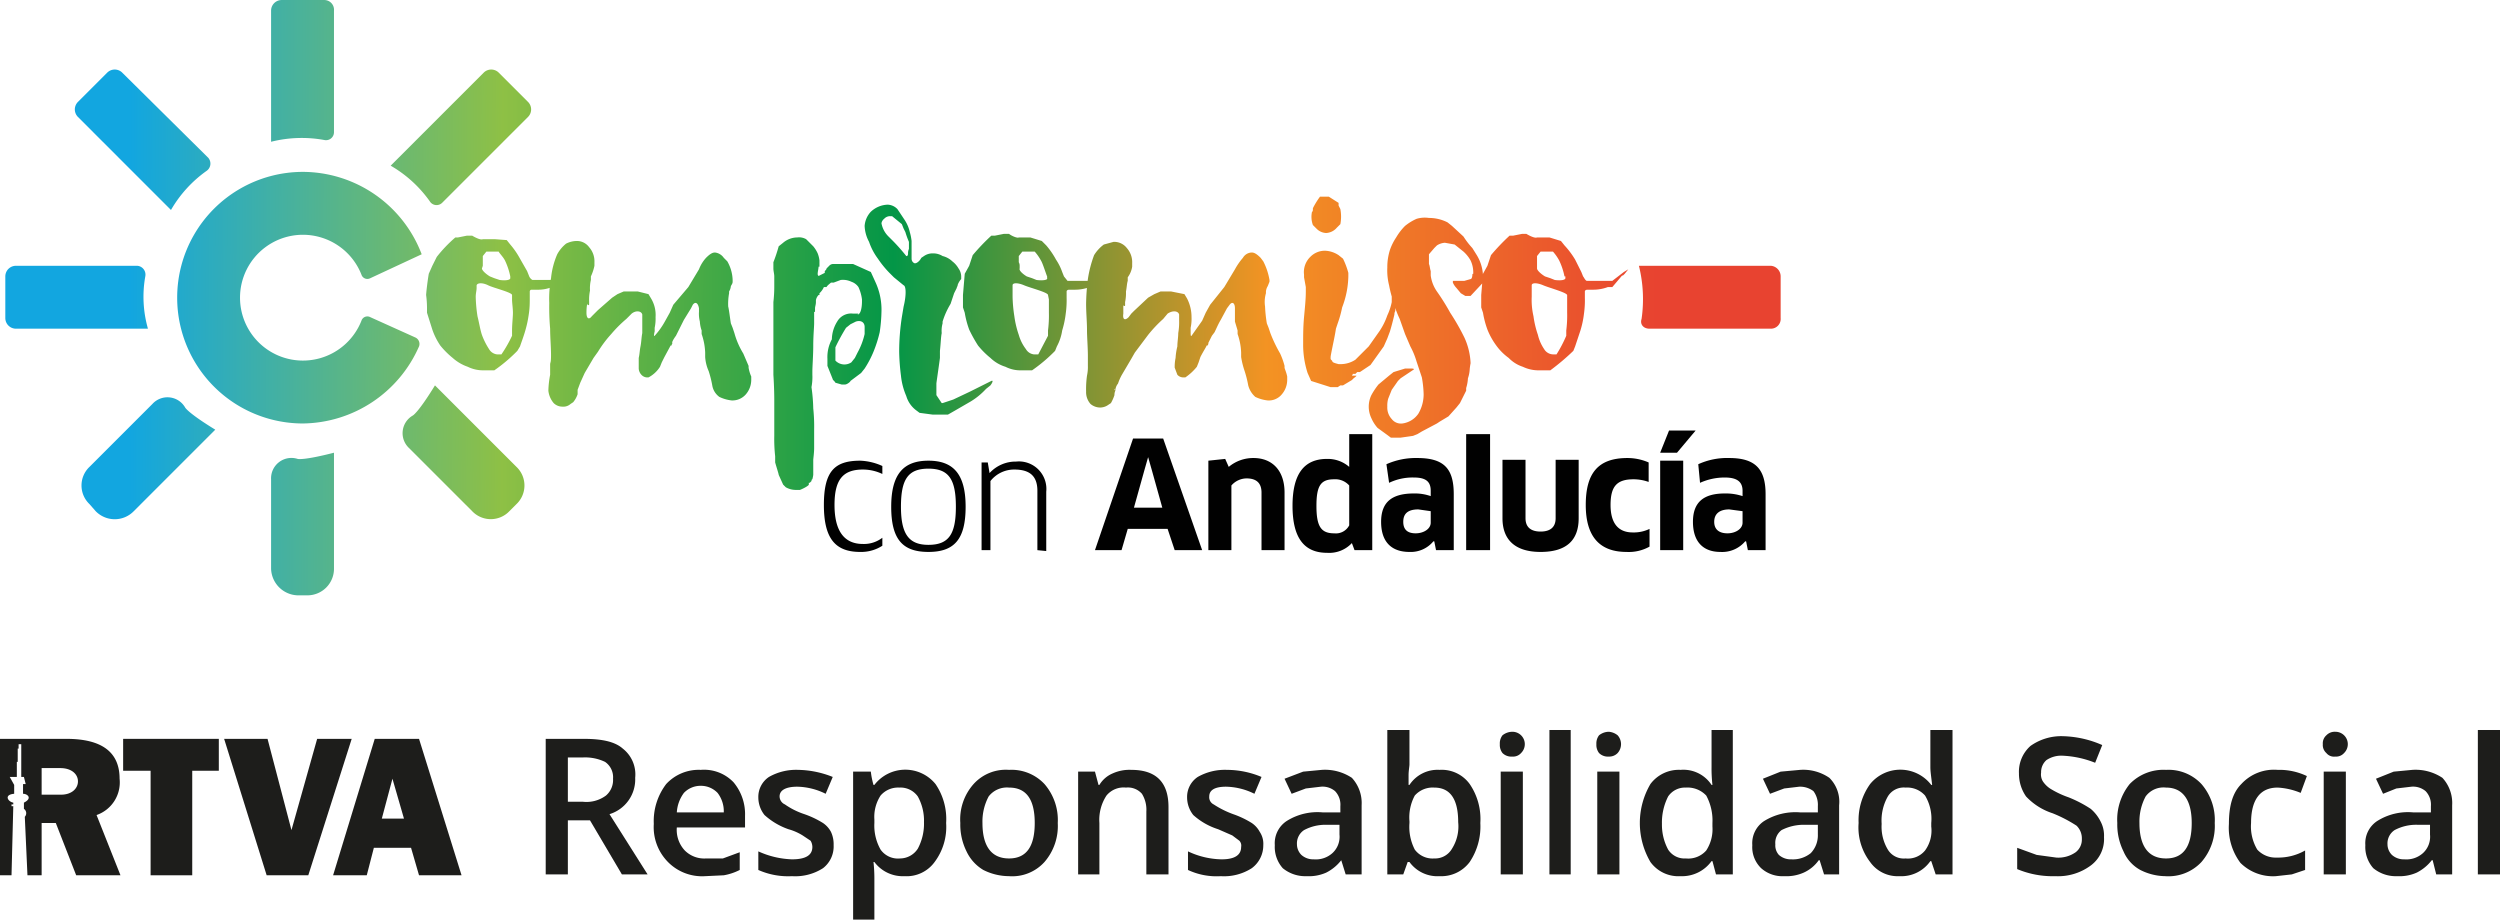
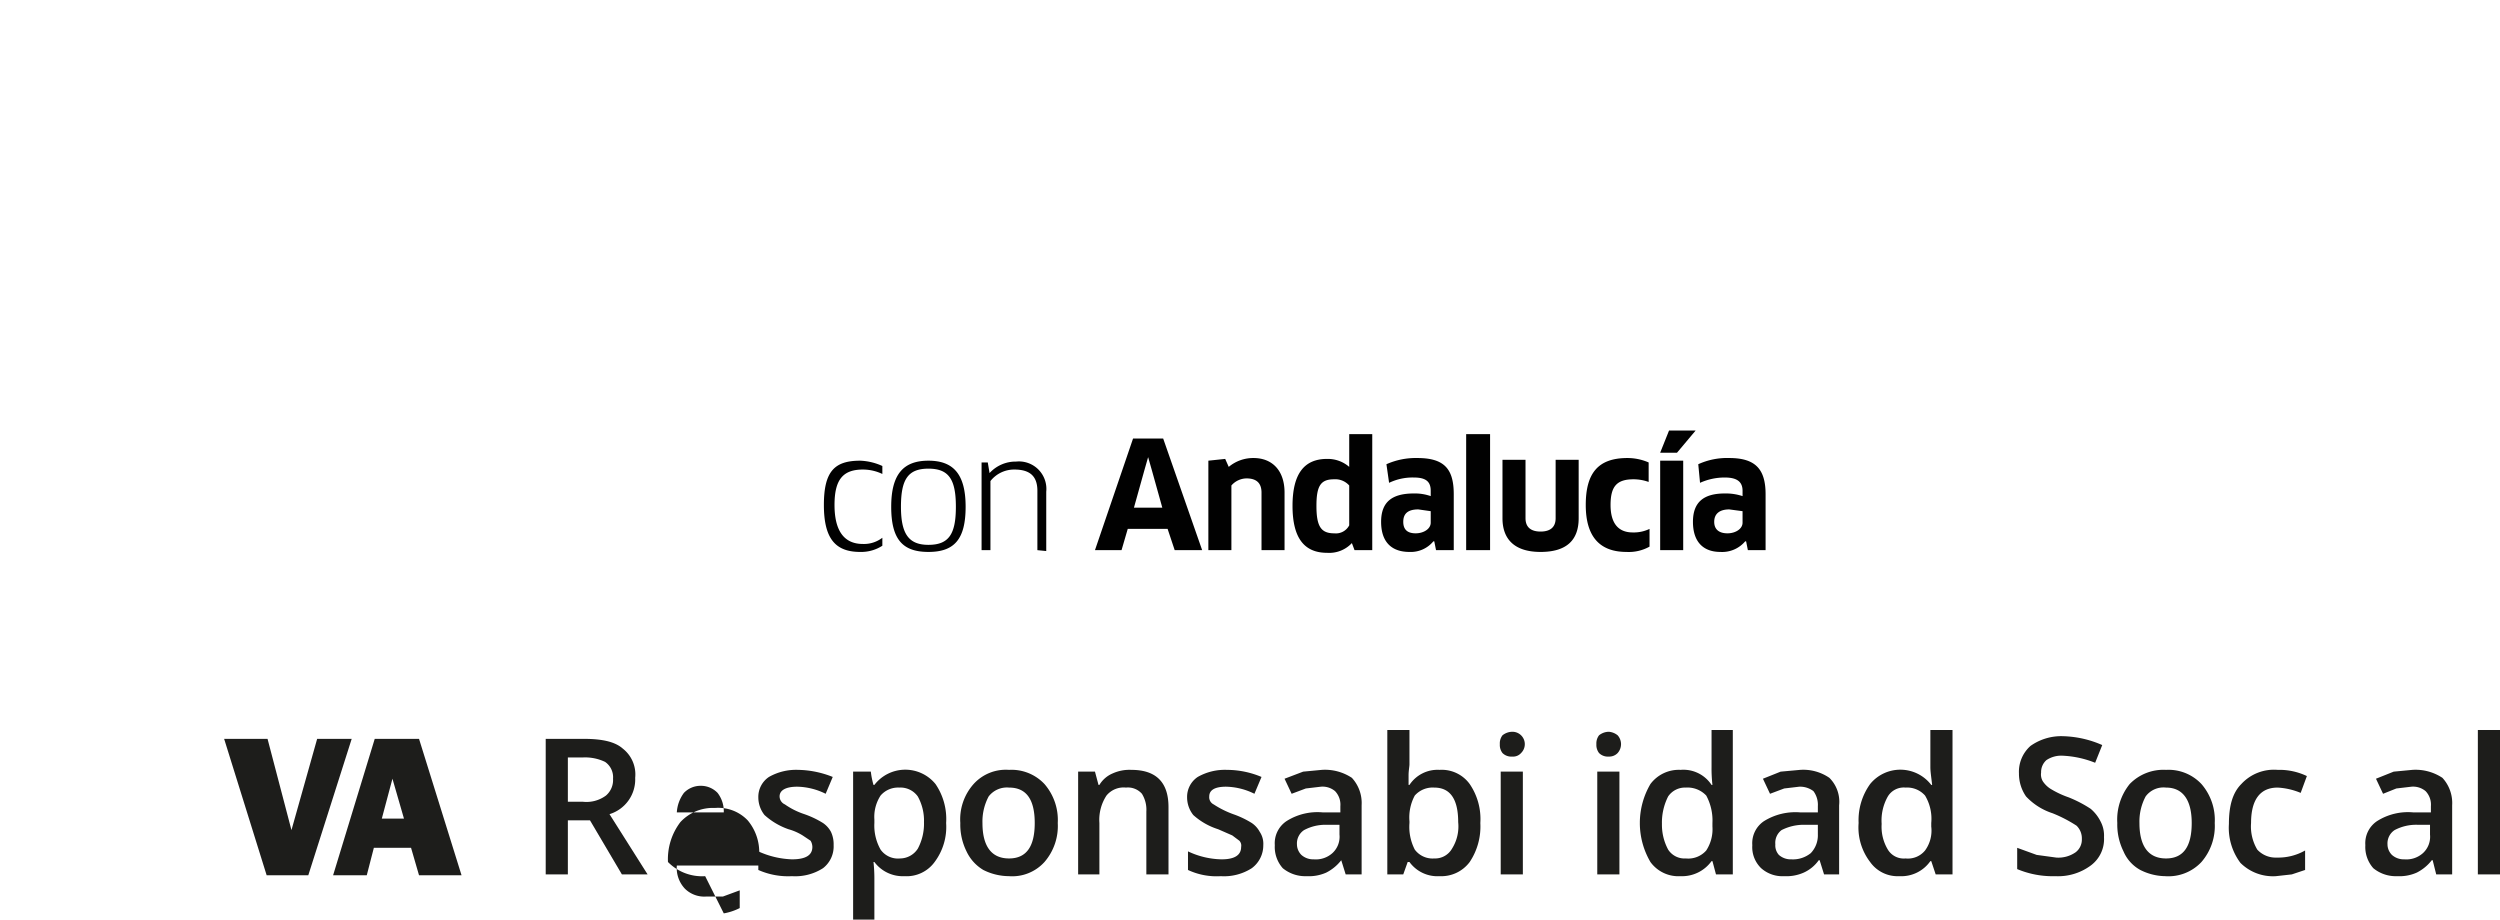
<svg xmlns="http://www.w3.org/2000/svg" width="99.5mm" height="36.6mm" viewBox="0 0 282.2 103.8">
  <defs>
    <style>.a{fill:url(#a);}.b{fill:#010101;}.c,.d{fill:#1d1d1b;}.d{fill-rule:evenodd;}</style>
    <linearGradient id="a" x1="201.04" y1="34.01" x2="0.6" y2="33.49" gradientUnits="userSpaceOnUse">
      <stop offset="0.07" stop-color="#e84330" />
      <stop offset="0.29" stop-color="#f39323" />
      <stop offset="0.5" stop-color="#039647" />
      <stop offset="0.72" stop-color="#8ec045" />
      <stop offset="0.93" stop-color="#12a6e0" />
    </linearGradient>
  </defs>
  <title>Cabecera Compromiso con Andalucia RTVA</title>
-   <path class="a" d="M15.1,57.7a3,3,0,0,1-4.3,0l-.7-.8a2.9,2.9,0,0,1,0-4.2l7.1-7.1a2.3,2.3,0,0,1,3.7.4s.3.6,3.4,2.5Zm19.6,9.5a3,3,0,0,0,3-3V51.1c-3.5.9-4.1.7-4.1.7a2.3,2.3,0,0,0-3,2.3V64.2a3.1,3.1,0,0,0,3,3ZM58.3,56.9a2.9,2.9,0,0,0,0-4.2l-9.2-9.2c-1.9,3.1-2.5,3.4-2.5,3.4a2.3,2.3,0,0,0-.4,3.7l7.1,7.1a2.9,2.9,0,0,0,4.2,0ZM48.8,30l-.4.9c-.2,1.2-.3,2.3-.3,2.4a11.3,11.3,0,0,1,.1,1.4v.6l.6,1.9a7.6,7.6,0,0,0,.9,1.8,9.3,9.3,0,0,0,1.4,1.4,5,5,0,0,0,1.7,1,3.9,3.9,0,0,0,1.8.4h1.2a17.7,17.7,0,0,0,2.6-2.2l.3-.5c.2-.6.4-1.1.6-1.8s.3-1.2.4-1.9.1-1.2.1-1.8v-.7a.2.2,0,0,1,.2-.2h.7a4.1,4.1,0,0,0,1.6-.3h.5L64.1,31h.1v-.2l.4-.5-.4.3-1.4,1H60.1a.9.9,0,0,1-.4-.5l-.2-.5-.8-1.4a9.1,9.1,0,0,0-1.1-1.6l-.4-.5L55.9,27H54.5c-.2.1-.7-.1-1.2-.4h-.6l-1,.2h-.3A15.3,15.3,0,0,0,49.3,29Zm9,3.8c0,.4.1,1,.1,1.5s-.1,1.3-.1,2v.6A14.7,14.7,0,0,1,56.6,40h-.5a1.2,1.2,0,0,1-.9-.6,7.9,7.9,0,0,1-.8-1.6c-.2-.6-.3-1.3-.5-2.1a16.4,16.4,0,0,1-.2-2.2c0-.4.1-.7.1-1v-.3c.1-.3.7-.3,1.3,0s2.7.8,2.7,1.1ZM54.5,30V28.9l.4-.5h1.4c0,.1.5.6.7,1a7.6,7.6,0,0,1,.6,1.8h0v.2c0,.2-.5.3-1.2.2l-.6-.2-.5-.2c-.5-.3-.9-.7-.9-.9Zm29.4,9.9a8.9,8.9,0,0,1-1-2.3l-.2-.6-.2-.5c-.1-.6-.2-1.5-.3-1.9a6.6,6.6,0,0,1,.1-1.5v-.2a1.4,1.4,0,0,0,.2-.6c.1-.2.2-.3.2-.5v-.2a4.5,4.5,0,0,0-.6-2.1l-.4-.4a1.4,1.4,0,0,0-1-.6c-.3,0-.6.2-1,.6a4.1,4.1,0,0,0-.8,1.3l-.9,1.5-.3.5-1.7,2-.4.9-.5.9a8.5,8.5,0,0,1-1.2,1.7c-.1.1-.1-.1,0-.5V37a4.9,4.9,0,0,0,.1-1.2,3.6,3.6,0,0,0-.5-2.1l-.3-.5L72,32.9H70.4l-.7.3-.6.4-1.6,1.4-.3.3-.4.4c-.3.4-.6.3-.6-.4s.1-1.1.1-1,.1.2.2.1v-.4a4.9,4.9,0,0,1,.1-1.2,4.1,4.1,0,0,1,.1-1.2v-.4a5.5,5.5,0,0,0,.4-1.2v-.4a2.4,2.4,0,0,0-.6-1.7,1.7,1.7,0,0,0-1.4-.7,2.7,2.7,0,0,0-1.2.3,4,4,0,0,0-1,1.2,9,9,0,0,0-.7,2.7,12.7,12.7,0,0,0-.2,2.8,27.1,27.1,0,0,0,.1,2.9c0,1,.1,2,.1,3s-.1.7-.1,1.1v1.1a11,11,0,0,0-.2,1.8,2.6,2.6,0,0,0,.6,1.4,1.4,1.4,0,0,0,1,.4,1.2,1.2,0,0,0,.9-.3l.3-.2a2.8,2.8,0,0,0,.5-.9v-.5l.3-.8.5-1.1,1-1.7.5-.7a13,13,0,0,1,1.5-2A14.5,14.5,0,0,1,70.7,36l.6-.6c.5-.4,1.1-.3,1.2.1v2.1c-.1.5-.1,1-.2,1.5s-.1.9-.2,1.3v1.1a1.1,1.1,0,0,0,.3.8.9.9,0,0,0,.6.3h.2a3.4,3.4,0,0,0,1.3-1.2l.2-.5.3-.6.7-1.3h.1c0-.1.1-.2.1-.3h0c-.1,0,.1-.4.4-.8l.2-.4.7-1.4.8-1.3.2-.4c.3-.4.6-.2.7.4v.4a3.7,3.7,0,0,0,.1,1.1,3.6,3.6,0,0,0,.2,1v.4a7.1,7.1,0,0,1,.4,2.1v.5a4.7,4.7,0,0,0,.4,1.6,12.4,12.4,0,0,1,.4,1.6,2,2,0,0,0,.8,1.3,4.3,4.3,0,0,0,1.4.4,2,2,0,0,0,1.6-.7,2.5,2.5,0,0,0,.6-1.6v-.4a4.3,4.3,0,0,1-.3-1v-.2Zm-18.6,4h0V44Zm31.6-8.5h-.6a1.8,1.8,0,0,0-1.8.9,3.9,3.9,0,0,0-.6,2,4.2,4.2,0,0,0-.5,2.2v.8l.6,1.5c0,.1.2.2.3.4l.7.2h.4c.2,0,.6-.3.6-.4l1.2-.9.4-.5a11.4,11.4,0,0,0,1-1.9,14.2,14.2,0,0,0,.7-2.2,17.9,17.9,0,0,0,.2-2.3,7.4,7.4,0,0,0-.7-3.4l-.5-1.1-2-.9H94.1a.6.6,0,0,0-.5.2l-.3.3c0,.1-.1.2-.2.3v.2l-.6.3c-.1.1-.2,0-.2-.2s.1-.6.1-.8h.1v-.7h0a3.1,3.1,0,0,0-.2-.8,3.5,3.5,0,0,0-.5-.8L91,27a1.6,1.6,0,0,0-1-.2,2.5,2.5,0,0,0-1.6.6l-.5.4a18.2,18.2,0,0,1-.6,1.8v.7c0,.3.1.6.1.9v1.1a15.3,15.3,0,0,1-.1,1.8v8.2c.1,1.5.1,2.7.1,2.8v4.1a17.7,17.7,0,0,0,.1,2.3v.7c.2.7.4,1.3.4,1.4l.5,1.1.3.3a2.3,2.3,0,0,0,1.1.3h.5c.5-.2,1-.5,1-.6v-.2h.1l.2-.2s0-.2.1-.2a4.3,4.3,0,0,0,.1-.5h0V51.9c0-.1.1-.8.1-1.3V48.5a19.3,19.3,0,0,0-.1-2.4,19.4,19.4,0,0,0-.2-2.4,6.1,6.1,0,0,0,.1-1.4v-.4c0-.5.1-1.8.1-2.9s.1-2.1.1-2.5V35.2h.1v-.4c0-.2.1-.4.1-.7v-.2a1.1,1.1,0,0,1,.3-.6h.1v-.2a2.1,2.1,0,0,0,.5-.7h.3c.1-.2.4-.4.5-.5h.3l.8-.3a2.2,2.2,0,0,1,1.2.2,1.6,1.6,0,0,1,.8.6,4.7,4.7,0,0,1,.4,1.4V34c0,.9-.2,1.5-.5,1.5Zm.7,1.9v.4a8,8,0,0,1-.8,2.1l-.3.6-.4.5a1.4,1.4,0,0,1-1.8-.2V39.2A21.8,21.8,0,0,1,95.5,37l.5-.4.6-.3c.6-.2,1,.1,1,.6Zm7.7,9.5H107l.7-.4,1.9-1.1a7.9,7.9,0,0,0,1.7-1.4l.5-.4c.3-.4.3-.6.1-.5l-.6.3-1.8.9-1.9.9-1.2.4h-.1l-.6-.9V43.3h0c0-.1.2-1.4.4-2.9v-.8c.1-.9.1-1.5.2-2a3.1,3.1,0,0,1,.1-1.1v-.2a8.8,8.8,0,0,1,.9-2l.2-.6.2-.6.3-.6c0-.1.1-.2.1-.3s.2-.5.4-.7v-.3a1.6,1.6,0,0,0-.3-.9,2.7,2.7,0,0,0-.7-.8,2.4,2.4,0,0,0-1.1-.6,2,2,0,0,0-1.1-.3,1.7,1.7,0,0,0-1,.3l-.3.2c-.2.4-.6.7-.8.6s-.3-.3-.3-.5V27.2a5.8,5.8,0,0,0-.2-1,4.2,4.2,0,0,0-.6-1.4l-.8-1.2a1.6,1.6,0,0,0-1.1-.5,2.9,2.9,0,0,0-1.9.8,2.6,2.6,0,0,0-.7,1.6,4.1,4.1,0,0,0,.5,1.8,6.9,6.9,0,0,0,1,1.9,11.2,11.2,0,0,0,1.3,1.6l.5.5,1.1.9c.3.1.3,1.2,0,2.4l-.2,1.2a25.6,25.6,0,0,0-.3,3.9,24.5,24.5,0,0,0,.2,2.7,7.7,7.7,0,0,0,.6,2.3,3.1,3.1,0,0,0,1.1,1.6l.4.3ZM99.8,24.7a.9.9,0,0,1,.7-.3h.2l1.1.9.2.5.2.4a10,10,0,0,0,.4,1.1h0v.8a1.1,1.1,0,0,0-.1.5.4.4,0,0,1-.1.3h-.1a20.9,20.9,0,0,0-1.5-1.7l-.5-.5a2.8,2.8,0,0,1-.8-1.5A.8.8,0,0,1,99.8,24.7Zm9.6,5.3-.5.9-.2,2.4v1.4l.2.6a10.5,10.5,0,0,0,.5,1.9,16.2,16.2,0,0,0,1,1.8,9.3,9.3,0,0,0,1.4,1.4,4.2,4.2,0,0,0,1.7,1,3.7,3.7,0,0,0,1.8.4h1.2a17.7,17.7,0,0,0,2.6-2.2l.2-.5a5.5,5.5,0,0,0,.6-1.8,10.6,10.6,0,0,0,.4-1.9,10.9,10.9,0,0,0,.1-1.8v-.7c0-.1.1-.2.3-.2h.6a4.7,4.7,0,0,0,1.7-.3h.5l1.1-1.3h.2v-.2l.4-.5-.5.3-1.3,1h-2.9l-.4-.5-.2-.5a6.1,6.1,0,0,0-.7-1.4,9.1,9.1,0,0,0-1.1-1.6l-.5-.5-1.3-.4H115c-.1.1-.7-.1-1.1-.4h-.6l-1,.2h-.4a23.9,23.9,0,0,0-2.1,2.2Zm9,3.8v1.5a13.4,13.4,0,0,1-.1,2v.6L117.2,40h-.5a1.2,1.2,0,0,1-.9-.6,4.8,4.8,0,0,1-.8-1.6,10.8,10.8,0,0,1-.5-2.1,16.4,16.4,0,0,1-.2-2.2V32.2c0-.3.6-.3,1.3,0s2.7.8,2.7,1.1ZM115.1,30a.8.8,0,0,0-.1-.4v-.7l.4-.5h1.4a5.3,5.3,0,0,1,.7,1c.2.3.6,1.6.7,1.8h0v.2c.1.2-.5.3-1.2.2l-.5-.2-.6-.2c-.5-.3-.9-.7-.8-.9Zm29.4,9.9a15.8,15.8,0,0,1-1.1-2.3l-.2-.6-.2-.5a15.4,15.4,0,0,1-.2-1.9,3.5,3.5,0,0,1,.1-1.5v-.2a1.4,1.4,0,0,1,.2-.6l.2-.5v-.2a7.1,7.1,0,0,0-.7-2.1l-.3-.4c-.4-.4-.7-.6-1-.6a1.2,1.2,0,0,0-1,.6,7.3,7.3,0,0,0-.9,1.3l-.9,1.5-.3.5-1.6,2-.5.9-.4.9-1.2,1.7c-.1.1-.1-.1-.1-.5V37a4.9,4.9,0,0,0,.1-1.2,4.6,4.6,0,0,0-.5-2.1l-.3-.5-1.5-.3H131l-.7.3-.7.4L128,35.1l-.3.3-.3.4c-.4.4-.7.3-.6-.4v-1c0,.1.1.2.2.1v-.4a4.9,4.9,0,0,0,.1-1.2c.1-.5.1-.9.2-1.2v-.4a2.7,2.7,0,0,0,.5-1.2v-.4a2.4,2.4,0,0,0-.6-1.7,1.8,1.8,0,0,0-1.5-.7l-1.1.3a4.3,4.3,0,0,0-1.1,1.2,13.4,13.4,0,0,0-.7,2.7,24.6,24.6,0,0,0-.2,2.8c0,1,.1,2,.1,2.9s.1,2,.1,3v1.1a4.5,4.5,0,0,1-.1,1.1,10.9,10.9,0,0,0-.1,1.8,2,2,0,0,0,.5,1.4,1.7,1.7,0,0,0,1.1.4,1.6,1.6,0,0,0,.9-.3l.3-.2a4.9,4.9,0,0,0,.4-.9,1.1,1.1,0,0,1,.1-.5,1.3,1.3,0,0,1,.3-.8,5.4,5.4,0,0,1,.5-1.1l1-1.7.4-.7,1.5-2a14.9,14.9,0,0,1,1.7-1.8l.5-.6c.6-.4,1.2-.3,1.3.1v.7a7.1,7.1,0,0,1-.1,1.4c0,.5-.1,1-.1,1.5a6.9,6.9,0,0,0-.2,1.3,4.9,4.9,0,0,0-.1,1.1l.3.8a.9.9,0,0,0,.7.3h.2a6,6,0,0,0,1.3-1.2l.2-.5.2-.6c.3-.6.7-1.2.7-1.3h.1a.4.4,0,0,0,.1-.3h0l.4-.8.3-.4c.2-.4.4-.9.7-1.4l.7-1.3.3-.4c.3-.4.6-.2.6.4v1.5l.3,1v.4a7.1,7.1,0,0,1,.4,2.1v.5a9.4,9.4,0,0,0,.4,1.6,12.4,12.4,0,0,1,.4,1.6,2.6,2.6,0,0,0,.8,1.3,4.3,4.3,0,0,0,1.4.4,1.9,1.9,0,0,0,1.6-.7,2.5,2.5,0,0,0,.6-1.6v-.4c-.1-.5-.3-.9-.3-1v-.2A8.1,8.1,0,0,0,144.5,39.9Zm-18.7,4h.1a.3.3,0,0,0-.1.2Zm21.6-11c0,.9-.1,1.8-.2,2.9s-.1,2-.1,3a10.4,10.4,0,0,0,.5,3.3l.4.9,2.2.7h.8l.3-.2h.3l1-.6.2-.2q.4-.3.3-.3h-.5a.3.3,0,0,0,.1-.2h.3l.2-.2h.3l.6-.4.3-.2.3-.2,1.5-2.1.4-.9.3-.8c.3-1,.5-1.9.5-1.9a.8.8,0,0,1,.1-.4v-.3a5.2,5.2,0,0,1,.2-1.1l.3-1.1c0-.4.1-.7.1-1v-.3a.8.8,0,0,1-.1-.3h0a2,2,0,0,1-.1.7,4.2,4.2,0,0,1-.2.6l-.3.5h-.1a1.5,1.5,0,0,0-.2.8v.5a6.5,6.5,0,0,1-.5,1.5,7.6,7.6,0,0,1-.9,1.8l-1.2,1.7L153,40.6a3,3,0,0,1-1.6.5h-.3c-.4-.1-.7-.2-.7-.3s-.2-.2-.2-.3h0v-.2c0-.1.1-.6.2-1.1s.3-1.4.4-2.1l.2-.6a12.1,12.1,0,0,0,.5-1.8,10.2,10.2,0,0,0,.7-3.5v-.4h0a8.7,8.7,0,0,0-.6-1.6l-.5-.4a3,3,0,0,0-1.5-.5,2.3,2.3,0,0,0-1.7.7,2.4,2.4,0,0,0-.7,2v.3l.2,1.1Zm3.7-9.7v-.3l-1.1-.7h-1a8.9,8.9,0,0,0-.8,1.3c0,.2,0,.4-.1.4a2.7,2.7,0,0,0,.1,1.5l.4.4a1.6,1.6,0,0,0,1.1.5,1.7,1.7,0,0,0,1.2-.6l.4-.4a4.6,4.6,0,0,0,0-1.7Zm7,7.5h0Zm1.8-6a5.7,5.7,0,0,0-1.3.8,6.4,6.4,0,0,0-1,1.3,6.1,6.1,0,0,0-.7,1.4,6.4,6.4,0,0,0-.3,2,6.8,6.8,0,0,0,.2,2,13.3,13.3,0,0,0,.5,1.9A10.7,10.7,0,0,0,158,36l.6,1.7.6,1.4a8.7,8.7,0,0,1,.7,1.7l.6,1.8a12.3,12.3,0,0,1,.2,1.9,4.3,4.3,0,0,1-.6,2.2,2.6,2.6,0,0,1-1.8,1.1,1.3,1.3,0,0,1-1.2-.5,1.9,1.9,0,0,1-.5-1.4,2.8,2.8,0,0,1,.1-.9l.4-1,.7-1,.3-.3,1.5-1h0c0-.1-.1-.1-.4-.1h-.6l-1.3.4-.5.4-1.2,1a8.3,8.3,0,0,0-.8,1.2,3,3,0,0,0,0,2.6,4.1,4.1,0,0,0,.7,1.1l1.1.8.4.3h1.1l1.4-.2.5-.2.5-.3,1.7-.9.3-.2,1-.6.9-1,.4-.5.7-1.4v-.3a4.3,4.3,0,0,0,.2-1.1,3.6,3.6,0,0,0,.2-1,5.6,5.6,0,0,1,.1-.7,7.7,7.7,0,0,0-.7-2.9,25.4,25.4,0,0,0-1.6-2.8,25.2,25.2,0,0,0-1.5-2.4,4.1,4.1,0,0,1-.7-1.8v-.5c-.1-.3-.1-.6-.2-.8V28.7l.6-.7.3-.3a1.9,1.9,0,0,1,.9-.3l1.1.2,1,.8a3.9,3.9,0,0,1,.8,1,3.1,3.1,0,0,1,.3,1.3v.2a.1.1,0,0,0-.1.1c0,.3-.1.5-.2.5l-.7.2h-1.3v.2a2.1,2.1,0,0,0,.4.6l.5.6.5.3h.6l1.4-1.5v-.8a4.8,4.8,0,0,0-.7-2.3l-.5-.8a8.8,8.8,0,0,1-1-1.3l-1.3-1.2-.5-.4a4.6,4.6,0,0,0-2.1-.5A3.2,3.2,0,0,0,159.9,24.7Zm8,5.3-.5.9-.2,2.4v1.4l.2.6a10.5,10.5,0,0,0,.5,1.9,8.1,8.1,0,0,0,1,1.8,6.2,6.2,0,0,0,1.4,1.4,3.9,3.9,0,0,0,1.6,1,4.1,4.1,0,0,0,1.9.4H175a25.6,25.6,0,0,0,2.6-2.2l.2-.5.6-1.8a10.6,10.6,0,0,0,.4-1.9,10.9,10.9,0,0,0,.1-1.8v-.7c0-.1.1-.2.3-.2h.6a4.7,4.7,0,0,0,1.7-.3h.5l1.1-1.3h.1l.2-.2.4-.5-.5.3-1.3,1h-2.9c-.2-.1-.3-.4-.4-.5l-.2-.5-.7-1.4a9.5,9.5,0,0,0-1.2-1.6l-.4-.5-1.3-.4h-1.4c-.2.1-.7-.1-1.2-.4h-.5l-1,.2h-.4a23.9,23.9,0,0,0-2.1,2.2Zm9,3.8v1.5a13.4,13.4,0,0,1-.1,2v.6a14.7,14.7,0,0,1-1.1,2.1h-.4a1.2,1.2,0,0,1-1-.6,4.8,4.8,0,0,1-.7-1.6,10.8,10.8,0,0,1-.5-2.1,8.2,8.2,0,0,1-.2-2.2V32.2c0-.3.6-.3,1.3,0s2.6.8,2.7,1.1ZM173.5,30V28.9l.4-.5h1.4a5.3,5.3,0,0,1,.7,1,7.6,7.6,0,0,1,.6,1.8h.1v.2c0,.2-.5.3-1.2.2l-.5-.2-.6-.2c-.5-.3-.9-.7-.9-.9ZM41.8,31.4a.7.7,0,0,1-1-.4,7.1,7.1,0,1,0,0,5.2.7.7,0,0,1,1-.4l5.1,2.3a.8.8,0,0,1,.4,1,14.5,14.5,0,0,1-13.1,8.7,14.2,14.2,0,0,1,0-28.4,14.4,14.4,0,0,1,13.4,9.3ZM8.8,13.2a1.2,1.2,0,0,1,0-1.7l3.3-3.3a1.2,1.2,0,0,1,1.7,0l9.7,9.6a1,1,0,0,1-.2,1.5,14,14,0,0,0-4,4.4Zm-7,23.9A1.2,1.2,0,0,1,.6,35.9V31.2A1.2,1.2,0,0,1,1.8,30H15.5a1,1,0,0,1,.9,1.2,13.1,13.1,0,0,0,.3,5.9ZM199.9,30a1.2,1.2,0,0,1,1.1,1.2v4.7a1.1,1.1,0,0,1-1.1,1.2H186.2c-.7,0-1.1-.5-.9-1.1a15.6,15.6,0,0,0-.3-6ZM54.6,8.2a1.2,1.2,0,0,1,1.7,0l3.3,3.3a1.2,1.2,0,0,1,0,1.7l-9.7,9.7a.9.9,0,0,1-1.4-.2,14,14,0,0,0-4.4-4Zm-24-7A1.2,1.2,0,0,1,31.8,0h4.8a1.1,1.1,0,0,1,1.1,1.2V14.9a.9.9,0,0,1-1.1.9,14.2,14.2,0,0,0-6,.2Z" />
  <path class="b" d="M99.6,53.5a5.1,5.1,0,0,0-2.2-.5c-2.3,0-3.2,1.2-3.2,4s1,4.4,3.2,4.4a3.4,3.4,0,0,0,2.2-.7v.9a4.4,4.4,0,0,1-2.5.7c-2.8,0-4.1-1.5-4.1-5.3s1.2-5,4.1-5a6.6,6.6,0,0,1,2.5.6Zm5.2,8.8c-2.9,0-4.2-1.4-4.2-5.1S102,52,104.8,52s4.2,1.5,4.2,5.2S107.7,62.3,104.8,62.3Zm0-.8c2.3,0,3.1-1.2,3.1-4.3s-.8-4.3-3.1-4.3-3.1,1.2-3.1,4.3S102.6,61.5,104.8,61.5Zm12.3.6V55.4c0-1.7-.9-2.4-2.6-2.4a3.4,3.4,0,0,0-2.7,1.3v7.8h-1V52.2h.7l.2,1.2h0a4,4,0,0,1,3-1.3,3.1,3.1,0,0,1,3.4,3.4v6.7Zm14.7-2.4h-4.5l-.7,2.4h-3l4.3-12.6h3.4l4.4,12.6h-3.1ZM129.2,53,128,57.3h3.2L130,53l-.4-1.4h0Zm13.2,9.1V55.6c0-1.1-.6-1.6-1.7-1.6a2.3,2.3,0,0,0-1.7.8v7.3h-2.6V52l1.9-.2.4.9a4.3,4.3,0,0,1,2.8-1c2.1,0,3.5,1.4,3.5,3.9v6.5Zm10.5,0-.3-.8h0a3.5,3.5,0,0,1-2.8,1.1c-2.6,0-3.9-1.7-3.9-5.3s1.3-5.3,3.9-5.3a3.7,3.7,0,0,1,2.5.9h0V49h2.6V62.1Zm-.6-7.3a2.1,2.1,0,0,0-1.7-.7c-1.5,0-2,.7-2,3s.5,3.1,2,3.1a1.7,1.7,0,0,0,1.7-.9Zm9.6,6.3h-.1a3.3,3.3,0,0,1-2.7,1.2c-2,0-3.2-1.1-3.2-3.4s1.3-3.2,3.7-3.2a5.4,5.4,0,0,1,1.9.3v-.6c0-1-.5-1.5-1.9-1.5a6.1,6.1,0,0,0-2.8.6l-.3-2.1a8.1,8.1,0,0,1,3.5-.7c3.1,0,4.1,1.3,4.1,4.1v6.3h-2Zm-.4-3.4-1.4-.2c-1.2,0-1.7.5-1.7,1.4s.5,1.3,1.4,1.3,1.7-.5,1.7-1.2Zm4,4.4V49h2.7V62.1Zm12.7-3.6c0,2.5-1.4,3.8-4.3,3.8s-4.3-1.4-4.3-3.8V51.9h2.6v6.6c0,1,.6,1.5,1.7,1.5s1.7-.5,1.7-1.5V51.9h2.6Zm7.9-4.1a5.1,5.1,0,0,0-1.7-.3c-1.9,0-2.6.8-2.6,2.9s.9,3.1,2.5,3.1a4.1,4.1,0,0,0,1.9-.4v2a4.8,4.8,0,0,1-2.6.6c-3,0-4.6-1.7-4.6-5.3s1.4-5.3,4.7-5.3a6,6,0,0,1,2.4.5Zm1.3,7.7V52H190V62.1Zm4-13.5-2.1,2.5h-1.9l1-2.5Zm5.7,12.5H197a3.4,3.4,0,0,1-2.8,1.2c-1.9,0-3.1-1.1-3.1-3.4s1.3-3.2,3.6-3.2a6,6,0,0,1,2,.3v-.6c0-1-.6-1.5-2-1.5a6.7,6.7,0,0,0-2.8.6l-.2-2.1a7.8,7.8,0,0,1,3.5-.7c3,0,4.1,1.3,4.1,4.1v6.3h-2Zm-.4-3.4-1.5-.2c-1.1,0-1.7.5-1.7,1.4s.6,1.3,1.5,1.3,1.7-.5,1.7-1.2Z" />
  <path class="c" d="M64.1,92.6v6.1H61.6V83.4h4.3c2,0,3.5.3,4.4,1.1a3.7,3.7,0,0,1,1.4,3.3,4.1,4.1,0,0,1-2.9,4.1l4.3,6.8H70.2l-3.6-6.1Zm0-2.1h1.7a3.7,3.7,0,0,0,2.6-.7,2.3,2.3,0,0,0,.8-1.9,2.1,2.1,0,0,0-.9-1.9,5.2,5.2,0,0,0-2.5-.5H64.1Z" />
-   <path class="c" d="M79.6,98.9a5.4,5.4,0,0,1-4.2-1.6A5.6,5.6,0,0,1,73.8,93a6.9,6.9,0,0,1,1.4-4.5,5,5,0,0,1,3.9-1.6,4.6,4.6,0,0,1,3.7,1.4,5.6,5.6,0,0,1,1.3,3.8v1.3H76.4a3.4,3.4,0,0,0,.9,2.6,3.1,3.1,0,0,0,2.4.9h1.9l1.9-.7v2a6.4,6.4,0,0,1-1.8.6Zm-.5-10.2a2.6,2.6,0,0,0-1.9.8,4.1,4.1,0,0,0-.8,2.2h5.3a3.4,3.4,0,0,0-.7-2.2A2.6,2.6,0,0,0,79.1,88.7Z" />
+   <path class="c" d="M79.6,98.9a5.4,5.4,0,0,1-4.2-1.6a6.9,6.9,0,0,1,1.4-4.5,5,5,0,0,1,3.9-1.6,4.6,4.6,0,0,1,3.7,1.4,5.6,5.6,0,0,1,1.3,3.8v1.3H76.4a3.4,3.4,0,0,0,.9,2.6,3.1,3.1,0,0,0,2.4.9h1.9l1.9-.7v2a6.4,6.4,0,0,1-1.8.6Zm-.5-10.2a2.6,2.6,0,0,0-1.9.8,4.1,4.1,0,0,0-.8,2.2h5.3a3.4,3.4,0,0,0-.7-2.2A2.6,2.6,0,0,0,79.1,88.7Z" />
  <path class="c" d="M94.1,95.4A3.1,3.1,0,0,1,92.9,98a5.8,5.8,0,0,1-3.5.9,8.3,8.3,0,0,1-3.8-.7V96.1a9.9,9.9,0,0,0,3.8.9c1.6,0,2.3-.5,2.3-1.4a1.4,1.4,0,0,0-.2-.7l-.9-.6a6.2,6.2,0,0,0-1.6-.7A7.9,7.9,0,0,1,86.3,92a3.2,3.2,0,0,1-.7-2,2.7,2.7,0,0,1,1.2-2.3,6.2,6.2,0,0,1,3.3-.8,10.9,10.9,0,0,1,3.9.8l-.8,1.9a7.5,7.5,0,0,0-3.2-.8c-1.3,0-2,.4-2,1.1a1,1,0,0,0,.6.9,8.4,8.4,0,0,0,2.2,1.1,10.4,10.4,0,0,1,2.1,1,2.8,2.8,0,0,1,.9,1A3.3,3.3,0,0,1,94.1,95.4Z" />
  <path class="c" d="M102.1,98.9a4,4,0,0,1-3.4-1.6h-.1a17.4,17.4,0,0,1,.1,1.8v4.7H96.3V87.1h2a9,9,0,0,0,.3,1.5h.1a4.4,4.4,0,0,1,6.9-.1,7,7,0,0,1,1.2,4.4,6.6,6.6,0,0,1-1.3,4.4A3.9,3.9,0,0,1,102.1,98.9Zm-.6-10a2.6,2.6,0,0,0-2.1.9,4.4,4.4,0,0,0-.7,2.7v.4a5.5,5.5,0,0,0,.7,3,2.4,2.4,0,0,0,2.2,1,2.4,2.4,0,0,0,2-1.1,6,6,0,0,0,.7-3,5.6,5.6,0,0,0-.7-2.9A2.4,2.4,0,0,0,101.5,88.9Z" />
  <path class="c" d="M119.4,92.9a6.2,6.2,0,0,1-1.5,4.4,4.9,4.9,0,0,1-4,1.6,6.5,6.5,0,0,1-2.9-.7,4.8,4.8,0,0,1-1.9-2.1,6.8,6.8,0,0,1-.7-3.2,6,6,0,0,1,1.5-4.4,4.9,4.9,0,0,1,4-1.6,5.1,5.1,0,0,1,4,1.6A6.2,6.2,0,0,1,119.4,92.9Zm-8.5,0c0,2.6,1,4,3,4s2.9-1.4,2.9-4-.9-4-2.9-4a2.6,2.6,0,0,0-2.3,1A6,6,0,0,0,110.9,92.9Z" />
  <path class="c" d="M131.9,98.7h-2.5V91.6a3.4,3.4,0,0,0-.5-2,2.1,2.1,0,0,0-1.8-.7,2.5,2.5,0,0,0-2.2.9,5,5,0,0,0-.8,3.1v5.8h-2.4V87.1h1.9l.4,1.5h.1a3.2,3.2,0,0,1,1.5-1.3,4.6,4.6,0,0,1,2.1-.4q4.2,0,4.2,4.2Z" />
  <path class="c" d="M142.6,95.4a3.2,3.2,0,0,1-1.3,2.6,5.8,5.8,0,0,1-3.5.9,7.6,7.6,0,0,1-3.7-.7V96.1a9.2,9.2,0,0,0,3.8.9c1.5,0,2.2-.5,2.2-1.4a.8.8,0,0,0-.2-.7l-.8-.6-1.6-.7a7.6,7.6,0,0,1-2.8-1.6,3.2,3.2,0,0,1-.7-2,2.7,2.7,0,0,1,1.2-2.3,6.2,6.2,0,0,1,3.3-.8,10.1,10.1,0,0,1,3.9.8l-.8,1.9a7.5,7.5,0,0,0-3.2-.8c-1.3,0-1.9.4-1.9,1.1a.9.9,0,0,0,.5.9,10.6,10.6,0,0,0,2.2,1.1,10.4,10.4,0,0,1,2.1,1,2.8,2.8,0,0,1,.9,1A2.4,2.4,0,0,1,142.6,95.4Z" />
  <path class="c" d="M151.9,98.7l-.5-1.6h0a5,5,0,0,1-1.7,1.4,4.8,4.8,0,0,1-2.2.4,4,4,0,0,1-2.7-.9,3.6,3.6,0,0,1-.9-2.6,3,3,0,0,1,1.3-2.7,6.5,6.5,0,0,1,4.1-1h2V91a2.2,2.2,0,0,0-.6-1.7,2.2,2.2,0,0,0-1.6-.5l-1.7.2-1.6.6-.8-1.7,2.1-.8,2.1-.2a5.5,5.5,0,0,1,3.4.9,4.2,4.2,0,0,1,1.1,3.1v7.8ZM148.3,97a2.8,2.8,0,0,0,2.1-.7,2.5,2.5,0,0,0,.8-2.1V93.1h-1.5a5.1,5.1,0,0,0-2.5.6,1.8,1.8,0,0,0-.8,1.6,1.7,1.7,0,0,0,.5,1.2A2,2,0,0,0,148.3,97Z" />
  <path class="c" d="M162.5,86.9a3.9,3.9,0,0,1,3.4,1.6,7,7,0,0,1,1.2,4.4,7.2,7.2,0,0,1-1.2,4.4,4,4,0,0,1-3.4,1.6,3.9,3.9,0,0,1-3.4-1.6h-.2l-.5,1.4h-1.8V82.4h2.5v3.9c0,.2-.1.7-.1,1.2v1.1h.1A3.8,3.8,0,0,1,162.5,86.9Zm-.6,2a2.7,2.7,0,0,0-2.2.9,5.2,5.2,0,0,0-.6,2.9v.2a5.6,5.6,0,0,0,.6,3,2.5,2.5,0,0,0,2.2,1,2.2,2.2,0,0,0,2-1.1,4.7,4.7,0,0,0,.7-3Q164.6,88.9,161.9,88.9Z" />
  <path class="c" d="M169.3,84a1.5,1.5,0,0,1,.3-1,1.8,1.8,0,0,1,1.1-.4,1.4,1.4,0,0,1,1,2.4,1.2,1.2,0,0,1-1,.4,1.4,1.4,0,0,1-1.1-.4A1.5,1.5,0,0,1,169.3,84Zm2.6,14.7h-2.5V87.1h2.5Z" />
-   <path class="c" d="M177.3,98.7h-2.4V82.4h2.4Z" />
  <path class="c" d="M180.2,84a1.5,1.5,0,0,1,.3-1,1.8,1.8,0,0,1,1.1-.4,1.8,1.8,0,0,1,1,.4,1.5,1.5,0,0,1,0,2,1.3,1.3,0,0,1-1,.4,1.4,1.4,0,0,1-1.1-.4A1.5,1.5,0,0,1,180.2,84Zm2.6,14.7h-2.5V87.1h2.5Z" />
  <path class="c" d="M189.7,98.9a3.9,3.9,0,0,1-3.4-1.6,8.7,8.7,0,0,1,0-8.8,4,4,0,0,1,3.4-1.6,3.8,3.8,0,0,1,3.5,1.7h.1a16.4,16.4,0,0,1-.1-2V82.4h2.4V98.7h-1.9l-.4-1.5h-.1A4.1,4.1,0,0,1,189.7,98.9Zm.6-2a2.7,2.7,0,0,0,2.3-.9,4.4,4.4,0,0,0,.7-2.7v-.4a5.9,5.9,0,0,0-.7-3.1,2.9,2.9,0,0,0-2.3-.9,2.3,2.3,0,0,0-2,1,6.5,6.5,0,0,0-.7,3.1,5.9,5.9,0,0,0,.7,2.9A2.2,2.2,0,0,0,190.3,96.9Z" />
  <path class="c" d="M205.9,98.7l-.5-1.6h-.1a4.2,4.2,0,0,1-1.7,1.4,4.8,4.8,0,0,1-2.2.4,3.6,3.6,0,0,1-2.6-.9,3.3,3.3,0,0,1-1-2.6,3,3,0,0,1,1.3-2.7,6.7,6.7,0,0,1,4.1-1h2V91a2.6,2.6,0,0,0-.5-1.7,2.5,2.5,0,0,0-1.6-.5l-1.7.2-1.6.6-.8-1.7,2-.8,2.2-.2a5.2,5.2,0,0,1,3.3.9,3.8,3.8,0,0,1,1.1,3.1v7.8ZM202.2,97a3.2,3.2,0,0,0,2.2-.7,2.9,2.9,0,0,0,.8-2.1V93.1h-1.5a5.5,5.5,0,0,0-2.6.6,1.8,1.8,0,0,0-.7,1.6,1.6,1.6,0,0,0,.4,1.2A2,2,0,0,0,202.2,97Z" />
  <path class="c" d="M214.4,98.9a3.8,3.8,0,0,1-3.3-1.6,6.4,6.4,0,0,1-1.3-4.4,7,7,0,0,1,1.3-4.4,4.4,4.4,0,0,1,6.9.1h.1c-.1-.9-.2-1.5-.2-2V82.4h2.5V98.7h-1.9l-.5-1.5h-.1A4,4,0,0,1,214.4,98.9Zm.7-2a2.5,2.5,0,0,0,2.2-.9,3.8,3.8,0,0,0,.7-2.7v-.4a5.1,5.1,0,0,0-.7-3.1,2.7,2.7,0,0,0-2.2-.9,2.1,2.1,0,0,0-2,1,5.5,5.5,0,0,0-.7,3.1,5,5,0,0,0,.7,2.9A2.1,2.1,0,0,0,215.1,96.9Z" />
  <path class="c" d="M237.5,94.5a3.7,3.7,0,0,1-1.5,3.2,6.2,6.2,0,0,1-4,1.2,10.3,10.3,0,0,1-4.3-.8V95.7l2.2.8,2.2.3a3.4,3.4,0,0,0,2.2-.6,1.8,1.8,0,0,0,.7-1.5,2,2,0,0,0-.6-1.5,15.6,15.6,0,0,0-2.7-1.4,7.1,7.1,0,0,1-3-1.9,4.5,4.5,0,0,1-.8-2.6,3.9,3.9,0,0,1,1.3-3.1,6,6,0,0,1,3.7-1.1,11.7,11.7,0,0,1,4.4,1l-.8,2a11.2,11.2,0,0,0-3.7-.8,3,3,0,0,0-1.8.5,1.8,1.8,0,0,0-.6,1.4,1.5,1.5,0,0,0,.2,1,3,3,0,0,0,.8.8,10.4,10.4,0,0,0,2.1,1,13.8,13.8,0,0,1,2.5,1.3,4.5,4.5,0,0,1,1.1,1.4A3.4,3.4,0,0,1,237.5,94.5Z" />
  <path class="c" d="M250,92.9a6.2,6.2,0,0,1-1.5,4.4,5.1,5.1,0,0,1-4.1,1.6,6.4,6.4,0,0,1-2.8-.7,4.3,4.3,0,0,1-1.9-2.1,6.8,6.8,0,0,1-.7-3.2,6.4,6.4,0,0,1,1.4-4.4,5.3,5.3,0,0,1,4.1-1.6,5.1,5.1,0,0,1,4,1.6A6.2,6.2,0,0,1,250,92.9Zm-8.5,0c0,2.6,1,4,3,4s2.9-1.4,2.9-4-1-4-2.9-4a2.5,2.5,0,0,0-2.3,1A6,6,0,0,0,241.5,92.9Z" />
  <path class="c" d="M256.9,98.9a5.2,5.2,0,0,1-4-1.5,6.6,6.6,0,0,1-1.3-4.4c0-2,.4-3.5,1.4-4.5a5,5,0,0,1,4.1-1.6,7.2,7.2,0,0,1,3.3.7l-.7,1.9a7.8,7.8,0,0,0-2.6-.6c-2,0-3,1.4-3,4a5.1,5.1,0,0,0,.7,3,2.8,2.8,0,0,0,2.2.9,6.1,6.1,0,0,0,3.2-.8v2.2l-1.5.5Z" />
-   <path class="c" d="M262.2,84a1.2,1.2,0,0,1,.4-1,1.3,1.3,0,0,1,1-.4,1.4,1.4,0,0,1,1,2.4,1.2,1.2,0,0,1-1,.4,1.1,1.1,0,0,1-1-.4A1.2,1.2,0,0,1,262.2,84Zm2.6,14.7h-2.5V87.1h2.5Z" />
  <path class="c" d="M275,98.7l-.4-1.6h-.1a5,5,0,0,1-1.7,1.4,4.8,4.8,0,0,1-2.2.4,4,4,0,0,1-2.7-.9,3.6,3.6,0,0,1-.9-2.6,3,3,0,0,1,1.3-2.7,6.5,6.5,0,0,1,4.1-1h2V91a2.2,2.2,0,0,0-.6-1.7,2.2,2.2,0,0,0-1.6-.5l-1.7.2-1.5.6-.8-1.7,2-.8,2.1-.2a5.5,5.5,0,0,1,3.4.9,4.2,4.2,0,0,1,1.1,3.1v7.8ZM271.4,97a2.8,2.8,0,0,0,2.1-.7,2.5,2.5,0,0,0,.8-2.1V93.1h-1.4a5.2,5.2,0,0,0-2.6.6,1.8,1.8,0,0,0-.8,1.6,1.7,1.7,0,0,0,.5,1.2A2,2,0,0,0,271.4,97Z" />
  <path class="c" d="M282.2,98.7h-2.5V82.4h2.5Z" />
-   <path class="d" d="M6.8,86.7H4.7v3H6.9c1.2,0,1.9-.7,1.9-1.5s-.7-1.5-2-1.5ZM1.5,91l-.2,7.8H0V83.4H7.5q6,0,6,4.5A3.9,3.9,0,0,1,10.9,92l2.7,6.8h-5L6.3,92.9H4.7v5.9H3.1l-.3-6.6a.6.6,0,0,0-.1-.9v-.7c1-.5.4-1-.1-1V88.5h.3l-.2-.8H2.4V84H2.1v.5H2V86H1.9v1.7H1.1l.5.9v1c-1.2.1-.7.9-.1,1v.2H1.3V91Z" />
-   <polygon class="c" points="21.7 87 24.7 87 24.7 83.4 13.9 83.4 13.9 87 17 87 17 98.8 21.7 98.8 21.7 87 21.7 87" />
  <polygon class="c" points="30.1 98.8 34.8 98.8 39.7 83.4 35.8 83.4 32.9 93.7 30.2 83.4 25.3 83.4 30.1 98.8 30.1 98.8" />
  <path class="d" d="M43.1,92.4l1.2-4.5,1.3,4.5Zm-5.5,6.4h3.8l.8-3.1h4.2l.9,3.1h4.8L47.3,83.4h-5L37.6,98.8Z" />
</svg>